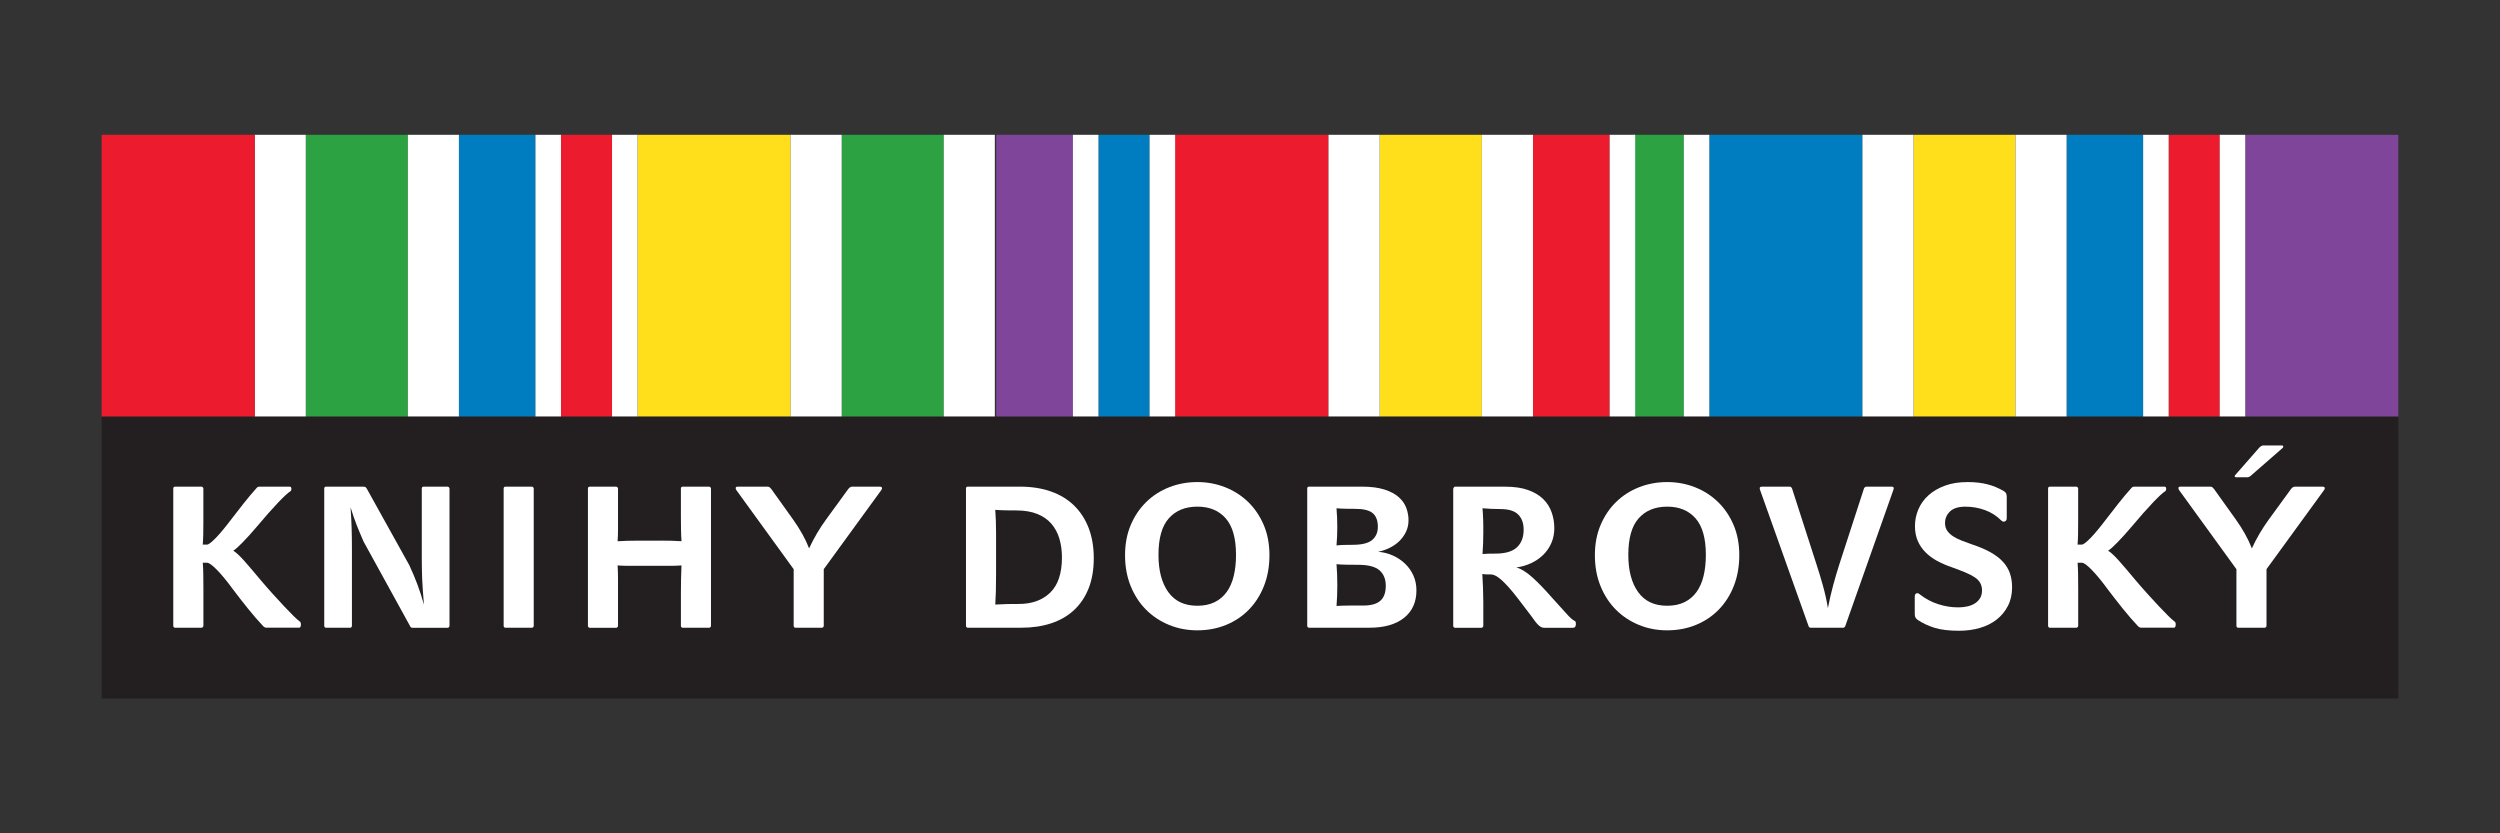
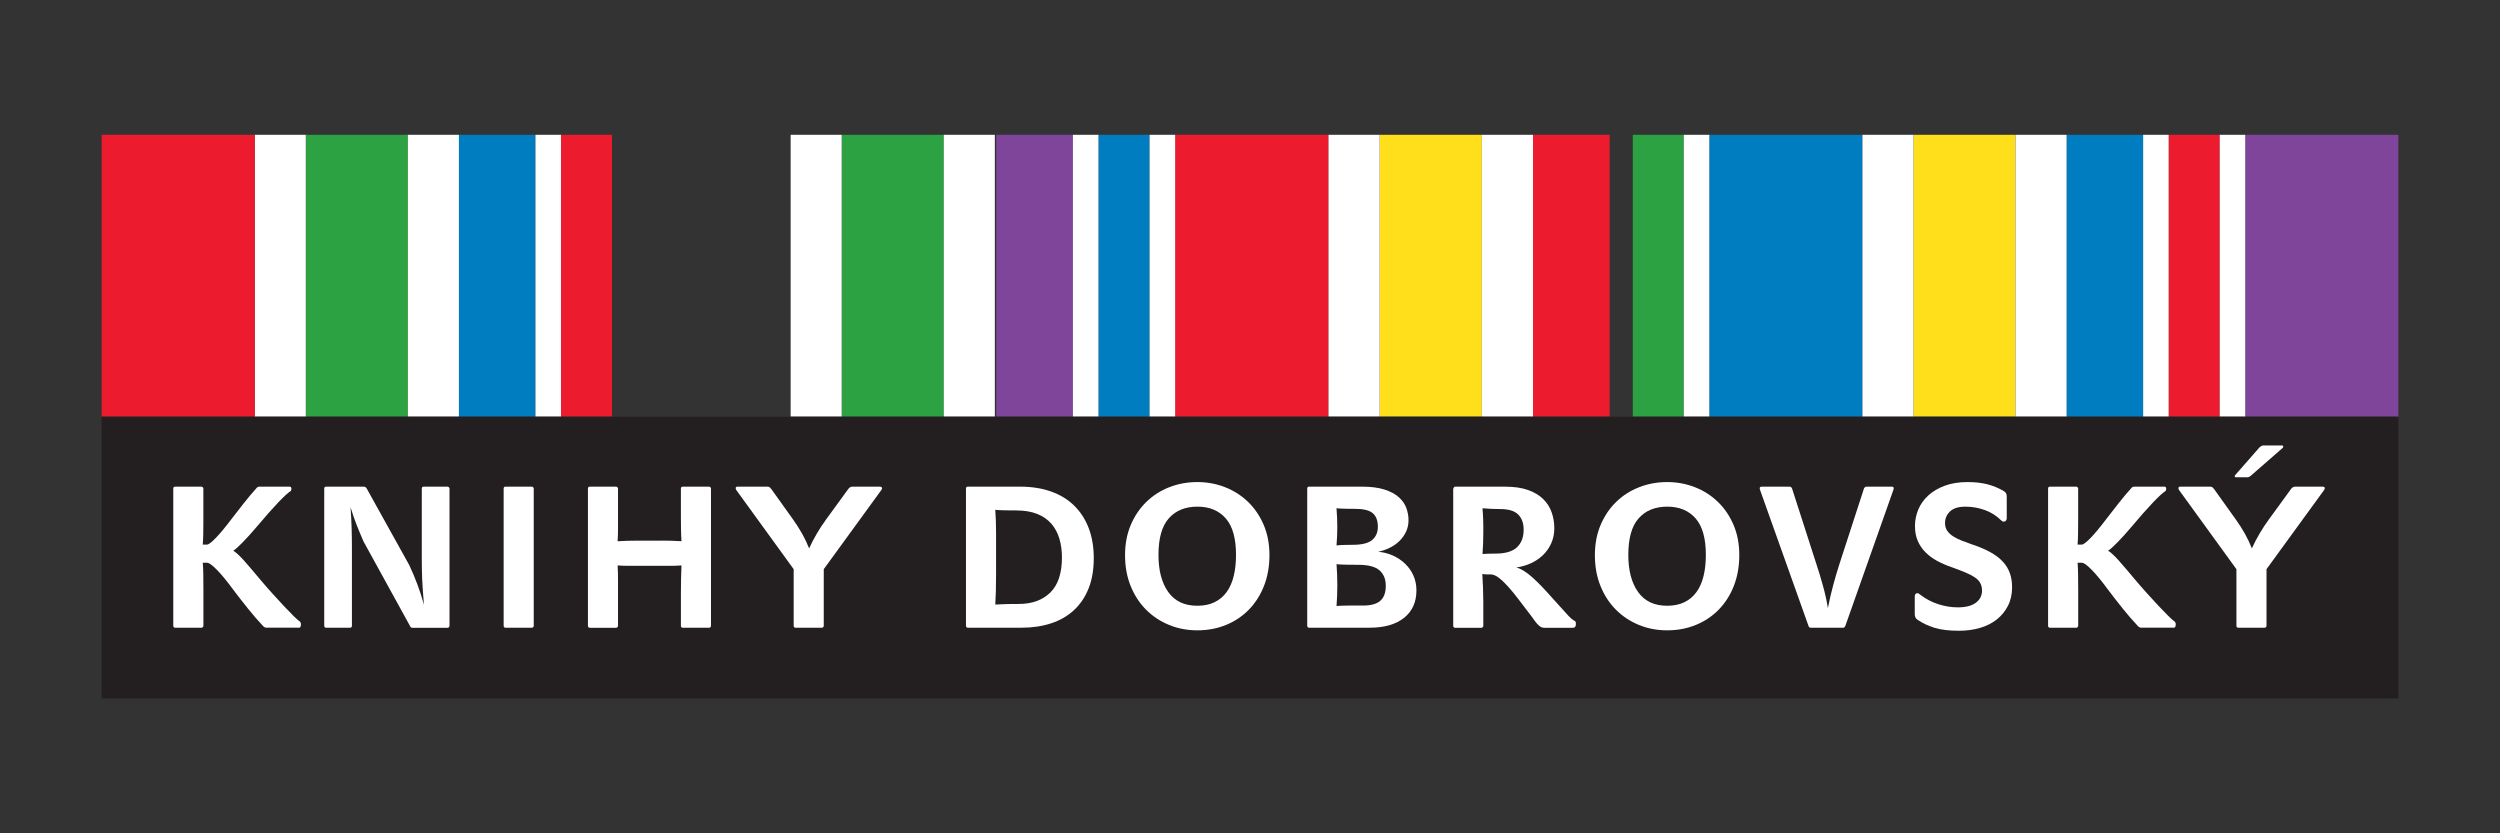
<svg xmlns="http://www.w3.org/2000/svg" id="Vrstva_1" data-name="Vrstva 1" viewBox="0 0 300 100">
  <rect x="0" y="0" width="300" height="100" fill="#333333" stroke="none" />
  <defs>
    <style> .cls-1 { fill: #2ca243; } .cls-1, .cls-2, .cls-3, .cls-4, .cls-5, .cls-6, .cls-7 { stroke-width: 0px; } .cls-2 { fill: #231f20; } .cls-3 { fill: #7e459a; } .cls-4 { fill: #fff; } .cls-5 { fill: #ec1c2e; } .cls-6 { fill: #ffde1b; } .cls-7 { fill: #007cc1; } </style>
  </defs>
  <rect class="cls-3" x="269.428" y="16.176" width="18.374" height="33.824" />
  <rect class="cls-5" x="260.24" y="16.176" width="6.126" height="33.824" />
  <rect class="cls-7" x="247.992" y="16.176" width="9.185" height="33.824" />
  <rect class="cls-6" x="229.62" y="16.176" width="12.249" height="33.824" />
  <rect class="cls-7" x="205.12" y="16.176" width="18.374" height="33.824" />
  <rect class="cls-1" x="195.934" y="16.176" width="6.125" height="33.824" />
  <rect class="cls-5" x="183.959" y="16.176" width="9.2" height="33.824" />
  <rect class="cls-6" x="165.555" y="16.176" width="12.268" height="33.824" />
  <rect class="cls-5" x="141.019" y="16.176" width="18.402" height="33.824" />
  <rect class="cls-7" x="131.816" y="16.176" width="6.135" height="33.824" />
  <rect class="cls-3" x="119.548" y="16.176" width="9.203" height="33.824" />
  <rect class="cls-1" x="101.004" y="16.176" width="12.248" height="33.824" />
-   <rect class="cls-6" x="76.506" y="16.176" width="18.373" height="33.824" />
  <rect class="cls-5" x="67.317" y="16.176" width="6.127" height="33.824" />
  <rect class="cls-7" x="55.069" y="16.176" width="9.186" height="33.824" />
  <rect class="cls-1" x="36.697" y="16.176" width="12.249" height="33.824" />
  <rect class="cls-4" x="266.366" y="16.176" width="3.063" height="33.824" />
  <rect class="cls-4" x="257.178" y="16.176" width="3.062" height="33.824" />
  <rect class="cls-4" x="241.869" y="16.176" width="6.123" height="33.824" />
  <rect class="cls-4" x="223.494" y="16.176" width="6.125" height="33.824" />
  <rect class="cls-4" x="202.059" y="16.176" width="3.06" height="33.824" />
-   <rect class="cls-4" x="193.16" y="16.176" width="3.06" height="33.824" />
  <rect class="cls-4" x="177.824" y="16.176" width="6.136" height="33.824" />
  <rect class="cls-4" x="159.421" y="16.176" width="6.135" height="33.824" />
  <rect class="cls-4" x="137.95" y="16.176" width="3.069" height="33.824" />
  <rect class="cls-4" x="128.75" y="16.176" width="3.065" height="33.824" />
  <rect class="cls-4" x="94.878" y="16.176" width="6.126" height="33.824" />
  <rect class="cls-4" x="113.253" y="16.176" width="6.126" height="33.824" />
-   <rect class="cls-4" x="73.445" y="16.176" width="3.06" height="33.824" />
  <rect class="cls-4" x="64.256" y="16.176" width="3.062" height="33.824" />
  <rect class="cls-4" x="48.946" y="16.176" width="6.123" height="33.824" />
  <rect class="cls-4" x="30.572" y="16.176" width="6.123" height="33.824" />
  <rect class="cls-5" x="12.198" y="16.176" width="18.374" height="33.824" />
  <rect class="cls-2" x="12.198" y="50" width="275.604" height="33.824" />
  <g>
    <path class="cls-4" d="m24.403,75.113c0,.048-.024.095-.071.144-.048.048-.095.073-.143.073h-3.182c-.064,0-.114-.024-.154-.073-.04-.048-.06-.095-.06-.144v-16.474c0-.159.071-.239.214-.239h3.182c.048,0,.095.024.143.073.048.048.071.104.071.168v3.981c0,.512-.004,1.007-.013,1.487-.008.48-.028.896-.059,1.246h.499c.189,0,.542-.264,1.056-.792.514-.527,1.151-1.295,1.912-2.303.427-.559.906-1.175,1.437-1.847.53-.671,1.041-1.279,1.531-1.823.095-.128.214-.192.356-.192h3.632c.143,0,.214.088.214.264,0,.144-.04.241-.119.288-.269.16-.752.604-1.448,1.33-.697.728-1.582,1.731-2.658,3.009-.57.671-1.107,1.268-1.615,1.786-.506.52-.887.859-1.139,1.018.11.048.277.172.499.372s.475.455.759.768c.286.312.598.671.938,1.079.339.407.7.836,1.08,1.283.459.544.935,1.087,1.424,1.631.49.544.95,1.044,1.377,1.498.427.455.807.847,1.139,1.175.332.328.578.547.737.659.11.064.167.184.167.36,0,.272-.071.407-.214.407h-3.917c-.143,0-.277-.064-.403-.192-.603-.639-1.211-1.343-1.828-2.11-.618-.768-1.203-1.518-1.756-2.255-.775-1.055-1.437-1.858-1.983-2.409s-.93-.828-1.151-.828h-.522c.031.383.051.856.059,1.414.008.56.013,1.12.013,1.679v4.485Z" />
    <path class="cls-4" d="m43.632,64.994c-.301-.688-.578-1.35-.831-1.991-.253-.639-.499-1.35-.735-2.133.064.896.106,1.735.13,2.518.024.783.035,1.582.035,2.398v9.328c0,.048-.02.095-.059.144-.04.048-.083.073-.13.073h-2.92c-.064,0-.114-.024-.154-.073-.04-.048-.06-.095-.06-.144v-16.474c0-.159.071-.239.214-.239h4.534c.158,0,.277.08.357.239l5.104,9.184c.363.783.688,1.555.973,2.314s.546,1.571.783,2.434c-.048-.623-.091-1.183-.13-1.679-.039-.495-.068-.96-.083-1.391-.016-.432-.028-.852-.035-1.259-.008-.408-.011-.836-.011-1.283v-8.321c0-.159.071-.239.214-.239h2.896c.048,0,.095.024.143.073.048.048.071.104.071.168v16.474c0,.048-.024.095-.071.144s-.095.073-.143.073h-4.226c-.143,0-.237-.064-.286-.192l-5.581-10.146Z" />
    <path class="cls-4" d="m64.048,75.113c0,.048-.024.095-.071.144s-.095.073-.143.073h-3.182c-.064,0-.114-.024-.154-.073-.04-.048-.06-.095-.06-.144v-16.474c0-.159.071-.239.214-.239h3.182c.048,0,.095.024.143.073.048.048.071.104.071.168v16.472Z" />
    <path class="cls-4" d="m79.375,64.874c.857,0,1.659.024,2.405.071-.033-.464-.051-.943-.059-1.438-.009-.495-.013-.998-.013-1.511v-3.357c0-.159.071-.239.213-.239h3.184c.046,0,.094.024.142.073.046.048.071.104.071.168v16.474c0,.048-.024.095-.071.144-.048.048-.094.073-.142.073h-3.184c-.064,0-.114-.024-.153-.073-.039-.048-.059-.095-.059-.144v-3.956c0-1.166.024-2.27.071-3.308-.476.033-.886.048-1.226.048h-5.226c-.333,0-.738-.015-1.214-.048.031.512.048,1.051.048,1.619v5.646c0,.048-.024.095-.071.144s-.095.073-.143.073h-3.182c-.064,0-.114-.024-.154-.073-.04-.048-.06-.095-.06-.144v-16.474c0-.159.071-.239.214-.239h3.182c.048,0,.095.024.143.073.048.048.071.104.071.168v4.868c0,.496-.016.975-.048,1.438.73-.048,1.523-.071,2.381-.071h2.879v-.002Z" />
    <path class="cls-4" d="m98.849,75.113c0,.048-.024.095-.071.144-.048.048-.095.073-.143.073h-3.181c-.064,0-.115-.024-.154-.073-.039-.048-.059-.095-.059-.144v-6.81l-6.884-9.496c-.064-.095-.086-.188-.071-.276.016-.088.095-.132.238-.132h3.584c.11,0,.198.028.261.084.063.056.127.124.189.204l2.588,3.62c.411.576.779,1.151,1.104,1.726.324.576.606,1.168.843,1.774.286-.623.598-1.223.938-1.798.341-.576.708-1.135,1.104-1.679l2.636-3.62c.143-.208.316-.312.522-.312h3.3c.127,0,.205.04.238.12.031.08.008.175-.071.287l-6.909,9.496v6.81h-.001Z" />
    <path class="cls-4" d="m116.131,75.328c-.064,0-.114-.024-.154-.073-.04-.048-.06-.095-.06-.144v-16.474c0-.159.071-.239.214-.239h6.267c1.377,0,2.611.192,3.703.575,1.091.383,2.018.943,2.777,1.679s1.344,1.635,1.756,2.698c.411,1.062.618,2.274.618,3.633,0,1.376-.205,2.582-.618,3.62-.412,1.04-.997,1.91-1.756,2.613-.759.704-1.674,1.231-2.742,1.582-1.069.352-2.251.527-3.549.527h-6.457v.001Zm6.126-2.853c1.582,0,2.84-.456,3.775-1.367.933-.911,1.401-2.318,1.401-4.221,0-.814-.104-1.566-.308-2.254-.207-.688-.526-1.283-.962-1.786-.435-.504-1.001-.894-1.697-1.175-.697-.279-1.535-.42-2.517-.42-.363,0-.779-.004-1.246-.011s-.891-.028-1.27-.06c.031.464.055.911.071,1.343.015.432.024.903.024,1.414v4.963c0,.816-.009,1.503-.024,2.062-.016.56-.039,1.087-.071,1.582.537-.033,1.016-.053,1.436-.06.421-.008.883-.011,1.391-.011Z" />
    <path class="cls-4" d="m143.669,57.847c1.171,0,2.279.204,3.324.611,1.045.408,1.962.991,2.754,1.75.792.759,1.421,1.679,1.887,2.757.467,1.079.7,2.298.7,3.657,0,1.343-.218,2.569-.653,3.681s-1.041,2.062-1.815,2.854c-.775.792-1.69,1.403-2.742,1.834-1.052.432-2.205.648-3.454.648-1.203,0-2.33-.215-3.382-.648-1.052-.432-1.971-1.039-2.754-1.823-.783-.783-1.401-1.73-1.852-2.841s-.676-2.346-.676-3.704c0-1.343.229-2.553.688-3.633.459-1.079,1.084-2.002,1.875-2.77s1.712-1.354,2.766-1.763c1.052-.406,2.163-.61,3.335-.61Zm0,14.844c.807,0,1.503-.144,2.09-.432.585-.289,1.069-.697,1.448-1.226.38-.527.66-1.169.842-1.922s.273-1.593.273-2.523c0-1.987-.412-3.448-1.234-4.385-.823-.937-1.954-1.406-3.395-1.406-1.456,0-2.599.465-3.43,1.394s-1.246,2.394-1.246,4.397c0,1.874.392,3.36,1.175,4.457.783,1.096,1.942,1.645,3.478,1.645Z" />
    <path class="cls-4" d="m157.081,75.328c-.064,0-.114-.024-.154-.073-.04-.048-.06-.095-.06-.144v-16.474c0-.159.071-.239.214-.239h6.363c1.076,0,1.974.117,2.695.348.72.232,1.294.539,1.721.923.427.383.728.816.902,1.295s.261.967.261,1.463c0,.512-.104.98-.308,1.403-.207.423-.475.795-.807,1.115-.332.321-.72.588-1.164.803-.443.215-.902.372-1.377.467.633.048,1.23.2,1.793.455.561.256,1.052.588,1.472.996.418.407.748.879.985,1.414.237.536.356,1.124.356,1.763,0,1.407-.495,2.505-1.483,3.297s-2.378,1.186-4.167,1.186c0,0-7.241,0-7.241,0Zm5.247-9.951c1.092,0,1.868-.192,2.326-.575.459-.383.688-.911.688-1.582,0-.75-.207-1.298-.618-1.642-.412-.343-1.107-.516-2.09-.516-.317,0-.692-.004-1.127-.011-.435-.008-.812-.028-1.127-.06.031.367.055.739.071,1.115.015.376.024.748.024,1.115,0,.368-.009.752-.024,1.151-.016.4-.039.759-.071,1.079.284-.031.596-.051.937-.06.343-.009.679-.013,1.011-.013Zm1.235,7.29c.95,0,1.641-.192,2.077-.575.435-.383.653-.983.653-1.799,0-.799-.253-1.418-.759-1.858s-1.362-.659-2.564-.659c-.412,0-.854-.004-1.329-.011s-.894-.028-1.258-.06c.031.383.055.788.071,1.211.015.425.024.868.024,1.33,0,.432-.009.852-.024,1.259-.016.408-.039.812-.071,1.211.459-.031.973-.048,1.543-.048.569-.003,1.115-.003,1.637-.003Z" />
    <path class="cls-4" d="m178.898,68.927h-.464c-.198,0-.385-.016-.557-.048.031.48.059,1.018.083,1.619s.036,1.179.036,1.739v2.878c0,.048-.024.095-.071.144s-.095.073-.143.073h-3.182c-.064,0-.114-.024-.154-.073-.04-.048-.06-.095-.06-.144v-16.402c0-.08.024-.152.071-.215.048-.064.095-.095.143-.095h6.053c1.06,0,1.962.132,2.706.396.744.264,1.349.623,1.816,1.079s.807.987,1.021,1.595.321,1.246.321,1.918c0,.64-.119,1.231-.356,1.774-.238.544-.566,1.02-.985,1.427-.42.407-.906.739-1.459.995-.554.256-1.14.423-1.756.504.601.175,1.254.584,1.958,1.223.704.639,1.468,1.431,2.291,2.374.792.863,1.388,1.522,1.793,1.978.403.456.717.732.938.828.079.031.127.084.143.155.015.073.024.148.024.228,0,.304-.119.456-.357.456h-3.441c-.095,0-.19-.015-.286-.048-.095-.031-.205-.099-.332-.204-.127-.104-.269-.256-.427-.455s-.348-.46-.57-.779c-.506-.655-.985-1.283-1.437-1.883-.451-.6-.878-1.122-1.282-1.571-.403-.447-.779-.803-1.127-1.067-.351-.264-.666-.396-.951-.396Zm1.139-7.841c-.365,0-.724-.008-1.081-.024-.356-.015-.708-.039-1.056-.071.015.192.031.412.048.659.015.248.028.507.035.779.008.272.013.54.013.803v.732c0,.416-.009.839-.024,1.27-.016.432-.039.848-.071,1.246.189-.015.423-.028.7-.036.277-.008.557-.011.843-.011,1.186,0,2.05-.252,2.587-.755.539-.504.807-1.211.807-2.122,0-.768-.218-1.371-.653-1.81-.435-.44-1.15-.659-2.147-.659Z" />
-     <path class="cls-4" d="m200.05,57.847c1.171,0,2.279.204,3.324.611,1.045.408,1.962.991,2.754,1.75s1.421,1.679,1.887,2.757.7,2.298.7,3.657c0,1.343-.218,2.569-.653,3.681s-1.041,2.062-1.815,2.854c-.775.792-1.69,1.403-2.742,1.834-1.052.432-2.205.648-3.454.648-1.203,0-2.33-.215-3.382-.648-1.052-.432-1.971-1.039-2.754-1.823-.783-.783-1.401-1.73-1.852-2.841s-.676-2.346-.676-3.704c0-1.343.229-2.553.688-3.633.459-1.079,1.084-2.002,1.875-2.77.792-.768,1.713-1.354,2.766-1.763,1.051-.406,2.162-.61,3.335-.61Zm0,14.844c.807,0,1.503-.144,2.09-.432.585-.289,1.069-.697,1.448-1.226.38-.527.66-1.169.842-1.922s.273-1.593.273-2.523c0-1.987-.412-3.448-1.234-4.385-.823-.937-1.954-1.406-3.395-1.406-1.456,0-2.599.465-3.43,1.394-.831.93-1.246,2.394-1.246,4.397,0,1.874.392,3.36,1.175,4.457.783,1.096,1.942,1.645,3.478,1.645Z" />
+     <path class="cls-4" d="m200.05,57.847c1.171,0,2.279.204,3.324.611,1.045.408,1.962.991,2.754,1.75s1.421,1.679,1.887,2.757.7,2.298.7,3.657c0,1.343-.218,2.569-.653,3.681s-1.041,2.062-1.815,2.854c-.775.792-1.69,1.403-2.742,1.834-1.052.432-2.205.648-3.454.648-1.203,0-2.33-.215-3.382-.648-1.052-.432-1.971-1.039-2.754-1.823-.783-.783-1.401-1.73-1.852-2.841s-.676-2.346-.676-3.704c0-1.343.229-2.553.688-3.633.459-1.079,1.084-2.002,1.875-2.77.792-.768,1.713-1.354,2.766-1.763,1.051-.406,2.162-.61,3.335-.61Zm0,14.844c.807,0,1.503-.144,2.09-.432.585-.289,1.069-.697,1.448-1.226.38-.527.66-1.169.842-1.922s.273-1.593.273-2.523c0-1.987-.412-3.448-1.234-4.385-.823-.937-1.954-1.406-3.395-1.406-1.456,0-2.599.465-3.43,1.394-.831.93-1.246,2.394-1.246,4.397,0,1.874.392,3.36,1.175,4.457.783,1.096,1.942,1.645,3.478,1.645" />
    <path class="cls-4" d="m217.308,75.328c-.158,0-.253-.073-.286-.215l-5.817-16.33c-.095-.256-.024-.383.214-.383h3.347c.127,0,.222.08.286.239l2.92,9.064c.269.816.53,1.679.784,2.589.253.911.451,1.806.594,2.686.174-.912.38-1.81.618-2.698.238-.887.49-1.746.759-2.578l2.944-9.064c.015-.064.055-.119.119-.168.063-.049.118-.073.165-.073h3.039c.238,0,.309.128.214.383l-5.768,16.33c-.016.048-.048.095-.095.144-.048.048-.095.073-.143.073h-3.896v.001Z" />
    <path class="cls-4" d="m234.931,72.883c.946,0,1.669-.183,2.166-.551.497-.367.745-.856.745-1.463,0-.352-.071-.655-.213-.911-.143-.256-.363-.484-.663-.684-.299-.199-.67-.392-1.112-.576-.442-.183-.97-.387-1.586-.611-.663-.223-1.267-.484-1.811-.779s-1.013-.643-1.408-1.044c-.395-.4-.703-.856-.923-1.367s-.331-1.102-.331-1.774c0-.688.134-1.35.403-1.991.269-.639.673-1.203,1.21-1.69.539-.487,1.199-.876,1.983-1.163.783-.288,1.689-.432,2.717-.432.887,0,1.674.088,2.363.264.688.175,1.349.447,1.982.816.127.08.218.168.273.264.055.095.083.248.083.456v2.518c0,.144-.035.252-.106.324-.071.071-.154.108-.249.108-.11,0-.214-.048-.308-.144-.554-.56-1.208-.975-1.958-1.246-.752-.272-1.531-.408-2.339-.408-.838,0-1.456.192-1.852.576-.396.383-.594.847-.594,1.391,0,.368.091.68.273.936.182.256.423.48.724.671s.649.363,1.045.516c.396.153.799.299,1.21.443.871.288,1.61.604,2.22.947.609.345,1.104.724,1.483,1.139.38.416.656.876.831,1.379.174.504.261,1.059.261,1.666,0,.848-.165,1.595-.499,2.242-.332.648-.784,1.195-1.353,1.642-.57.447-1.243.783-2.018,1.007-.775.223-1.606.336-2.493.336-1.188,0-2.161-.115-2.92-.348-.759-.232-1.448-.555-2.066-.971-.11-.08-.194-.172-.249-.276-.055-.103-.083-.252-.083-.443v-2.038c0-.288.103-.432.308-.432.11,0,.22.056.332.168.663.512,1.388.896,2.177,1.15.79.254,1.571.382,2.345.382Z" />
    <path class="cls-4" d="m249.379,75.113c0,.048-.024.095-.071.144-.048.048-.095.073-.143.073h-3.182c-.064,0-.114-.024-.154-.073-.04-.048-.06-.095-.06-.144v-16.474c0-.159.071-.239.214-.239h3.182c.048,0,.095.024.143.073.048.048.071.104.071.168v3.981c0,.512-.004,1.007-.013,1.487-.008.48-.028.896-.059,1.246h.499c.189,0,.542-.264,1.056-.792s1.151-1.295,1.912-2.303c.427-.559.906-1.175,1.437-1.847.53-.671,1.041-1.279,1.531-1.823.095-.128.214-.192.356-.192h3.632c.143,0,.214.088.214.264,0,.144-.04.241-.119.288-.269.16-.752.604-1.448,1.33-.697.728-1.582,1.731-2.658,3.009-.57.671-1.107,1.268-1.615,1.786-.506.52-.887.859-1.139,1.018.11.048.277.172.499.372s.475.455.759.768c.286.312.598.671.938,1.079.339.407.7.836,1.08,1.283.459.544.935,1.087,1.424,1.631.49.544.95,1.044,1.377,1.498s.807.847,1.139,1.175.578.547.737.659c.11.064.167.184.167.36,0,.272-.071.407-.214.407h-3.917c-.143,0-.277-.064-.403-.192-.603-.639-1.211-1.343-1.828-2.11-.618-.768-1.203-1.518-1.756-2.255-.775-1.055-1.437-1.858-1.983-2.409-.546-.551-.93-.828-1.151-.828h-.522c.031.383.051.856.059,1.414.008.56.013,1.12.013,1.679v4.485h0Z" />
    <path class="cls-4" d="m271.979,75.113c0,.048-.024.095-.071.144s-.095.073-.143.073h-3.181c-.064,0-.115-.024-.154-.073-.039-.048-.059-.095-.059-.144v-6.81l-6.884-9.496c-.064-.095-.086-.188-.071-.276.016-.088.095-.132.238-.132h3.584c.11,0,.198.028.261.084.063.056.127.124.189.204l2.588,3.62c.411.576.779,1.151,1.104,1.726.324.576.606,1.168.843,1.774.286-.623.598-1.223.938-1.798.341-.576.708-1.135,1.104-1.679l2.636-3.62c.143-.208.316-.312.522-.312h3.3c.127,0,.205.04.238.12.031.08.008.175-.071.287l-6.909,9.496v6.81h-.001Zm-1.875-18.032c-.048.048-.11.093-.189.132-.079.04-.143.06-.189.06h-1.401c-.079,0-.13-.024-.154-.073-.024-.048-.011-.104.035-.168l2.944-3.357c.031-.031.09-.075.178-.132.086-.055.162-.084.225-.084h2.303c.079,0,.123.036.13.108s-.011.132-.059.179l-3.823,3.335Z" />
  </g>
</svg>